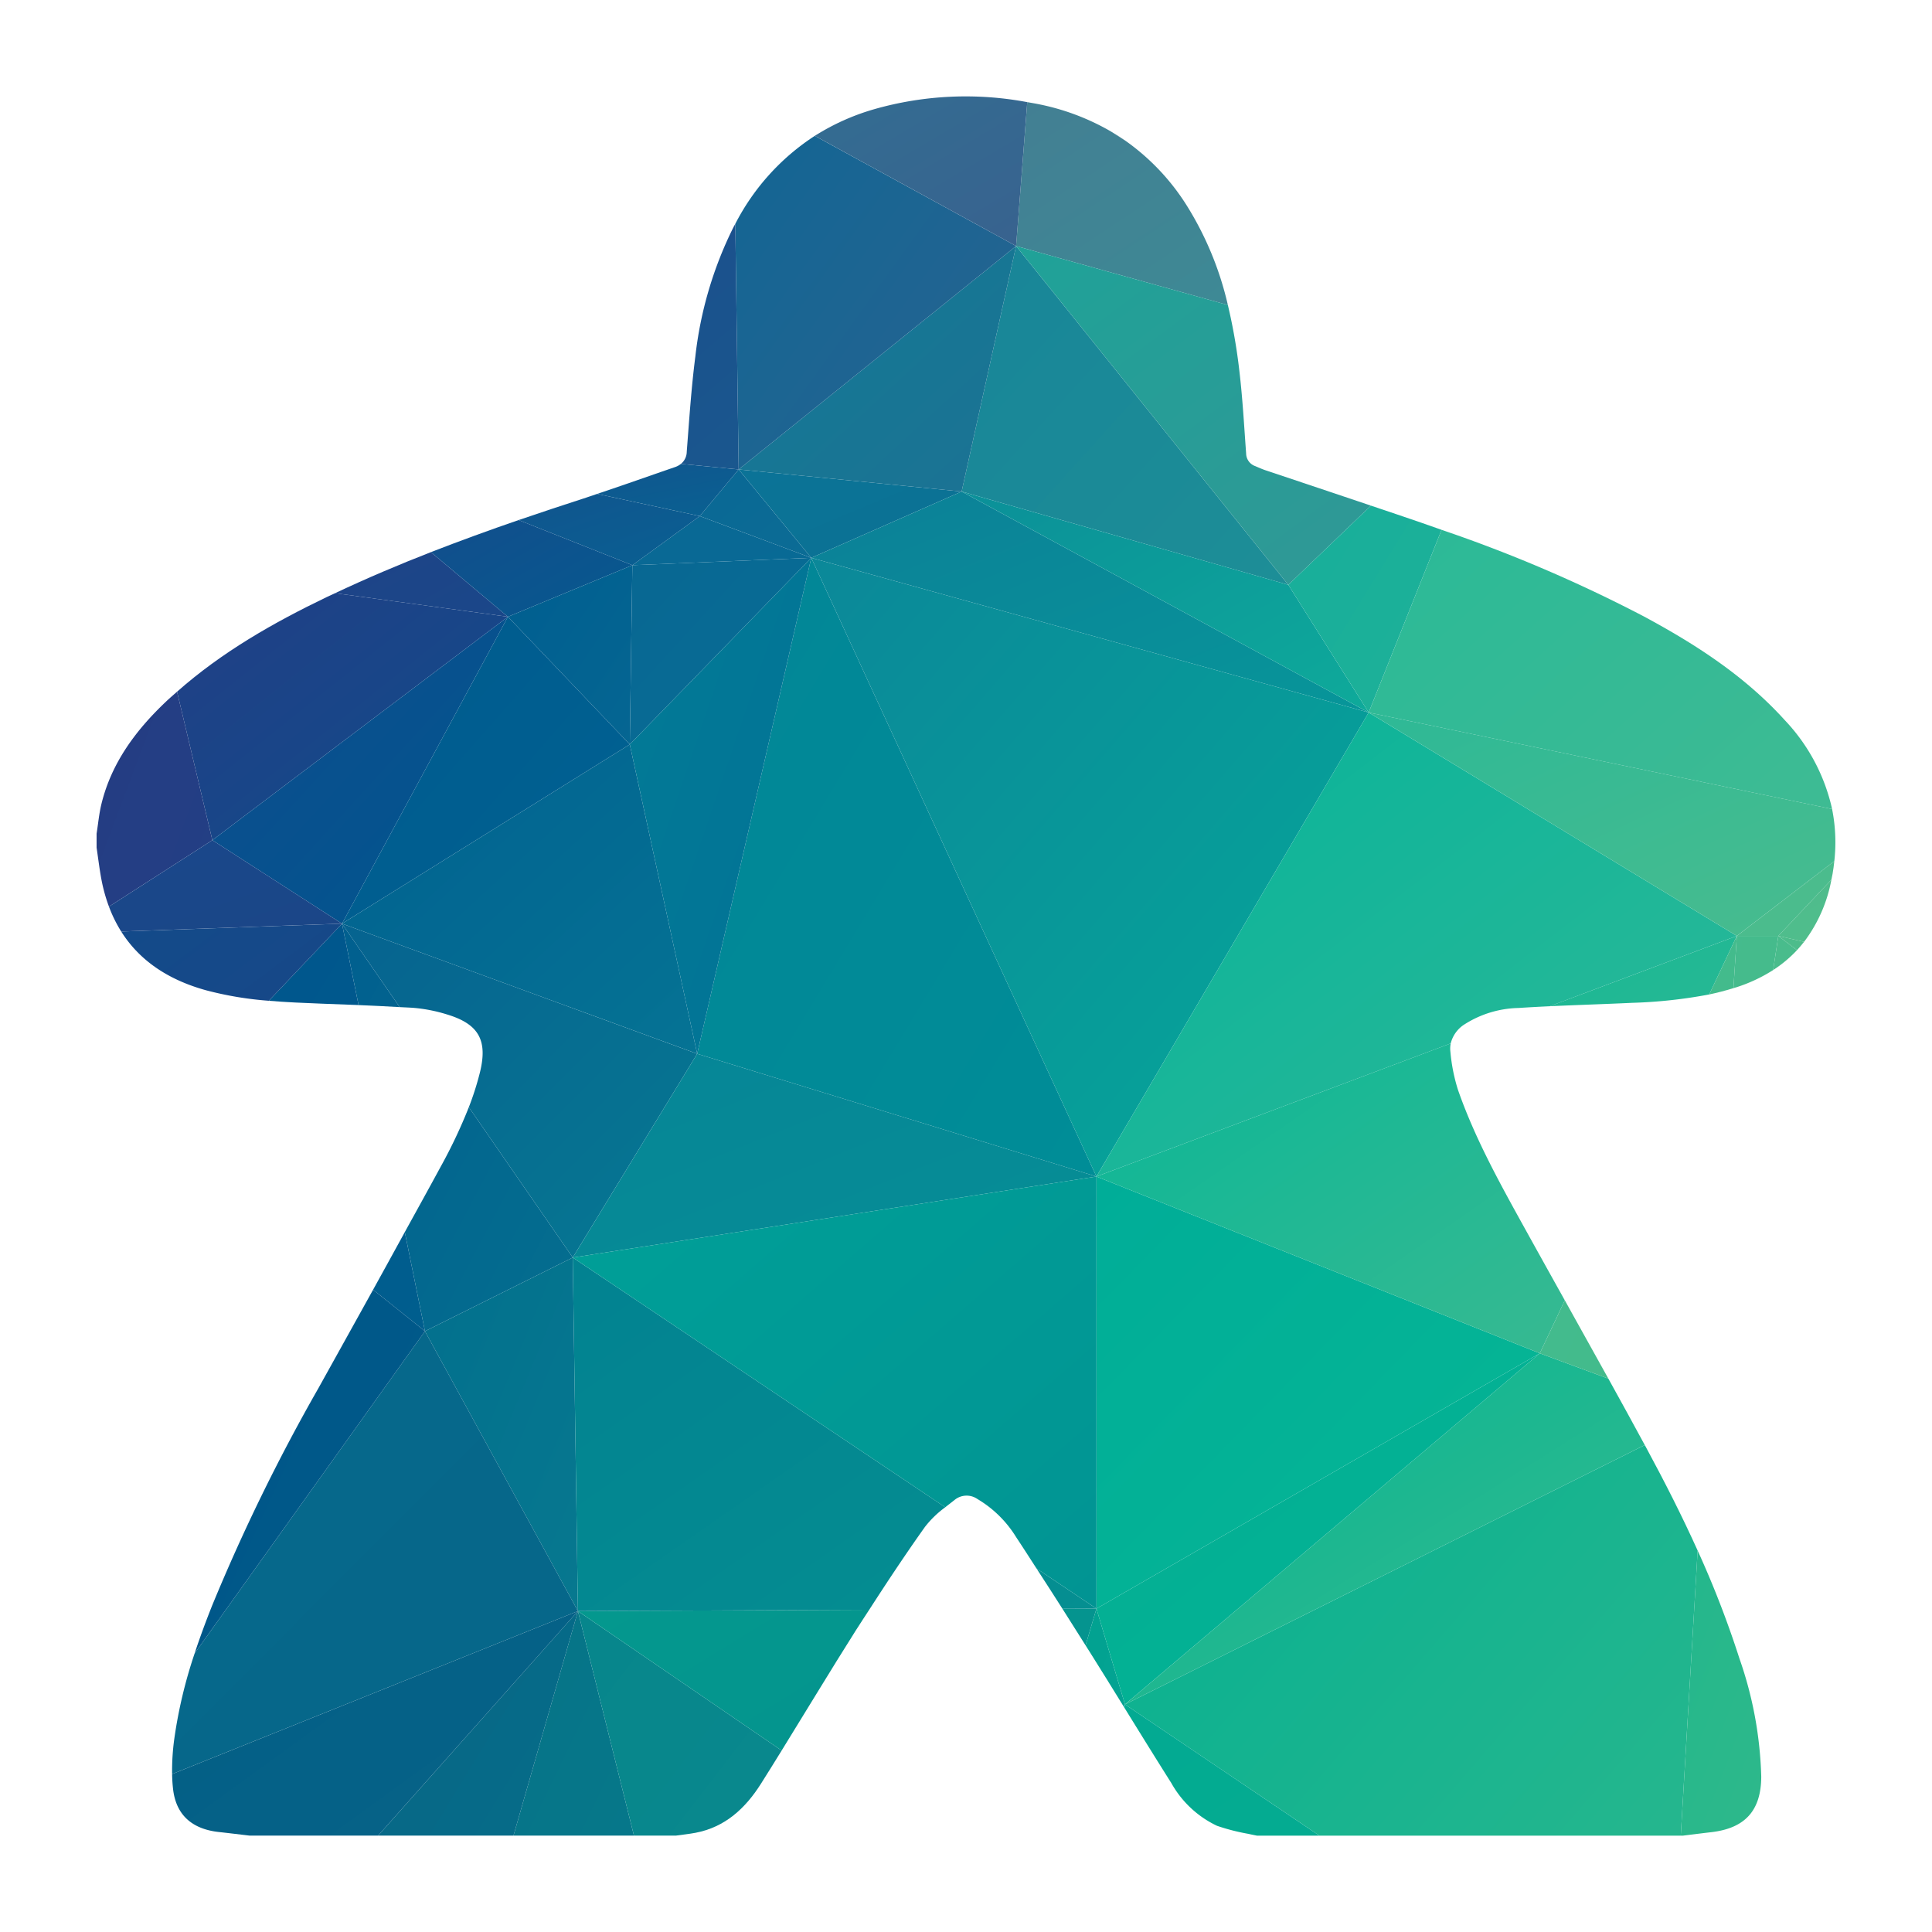
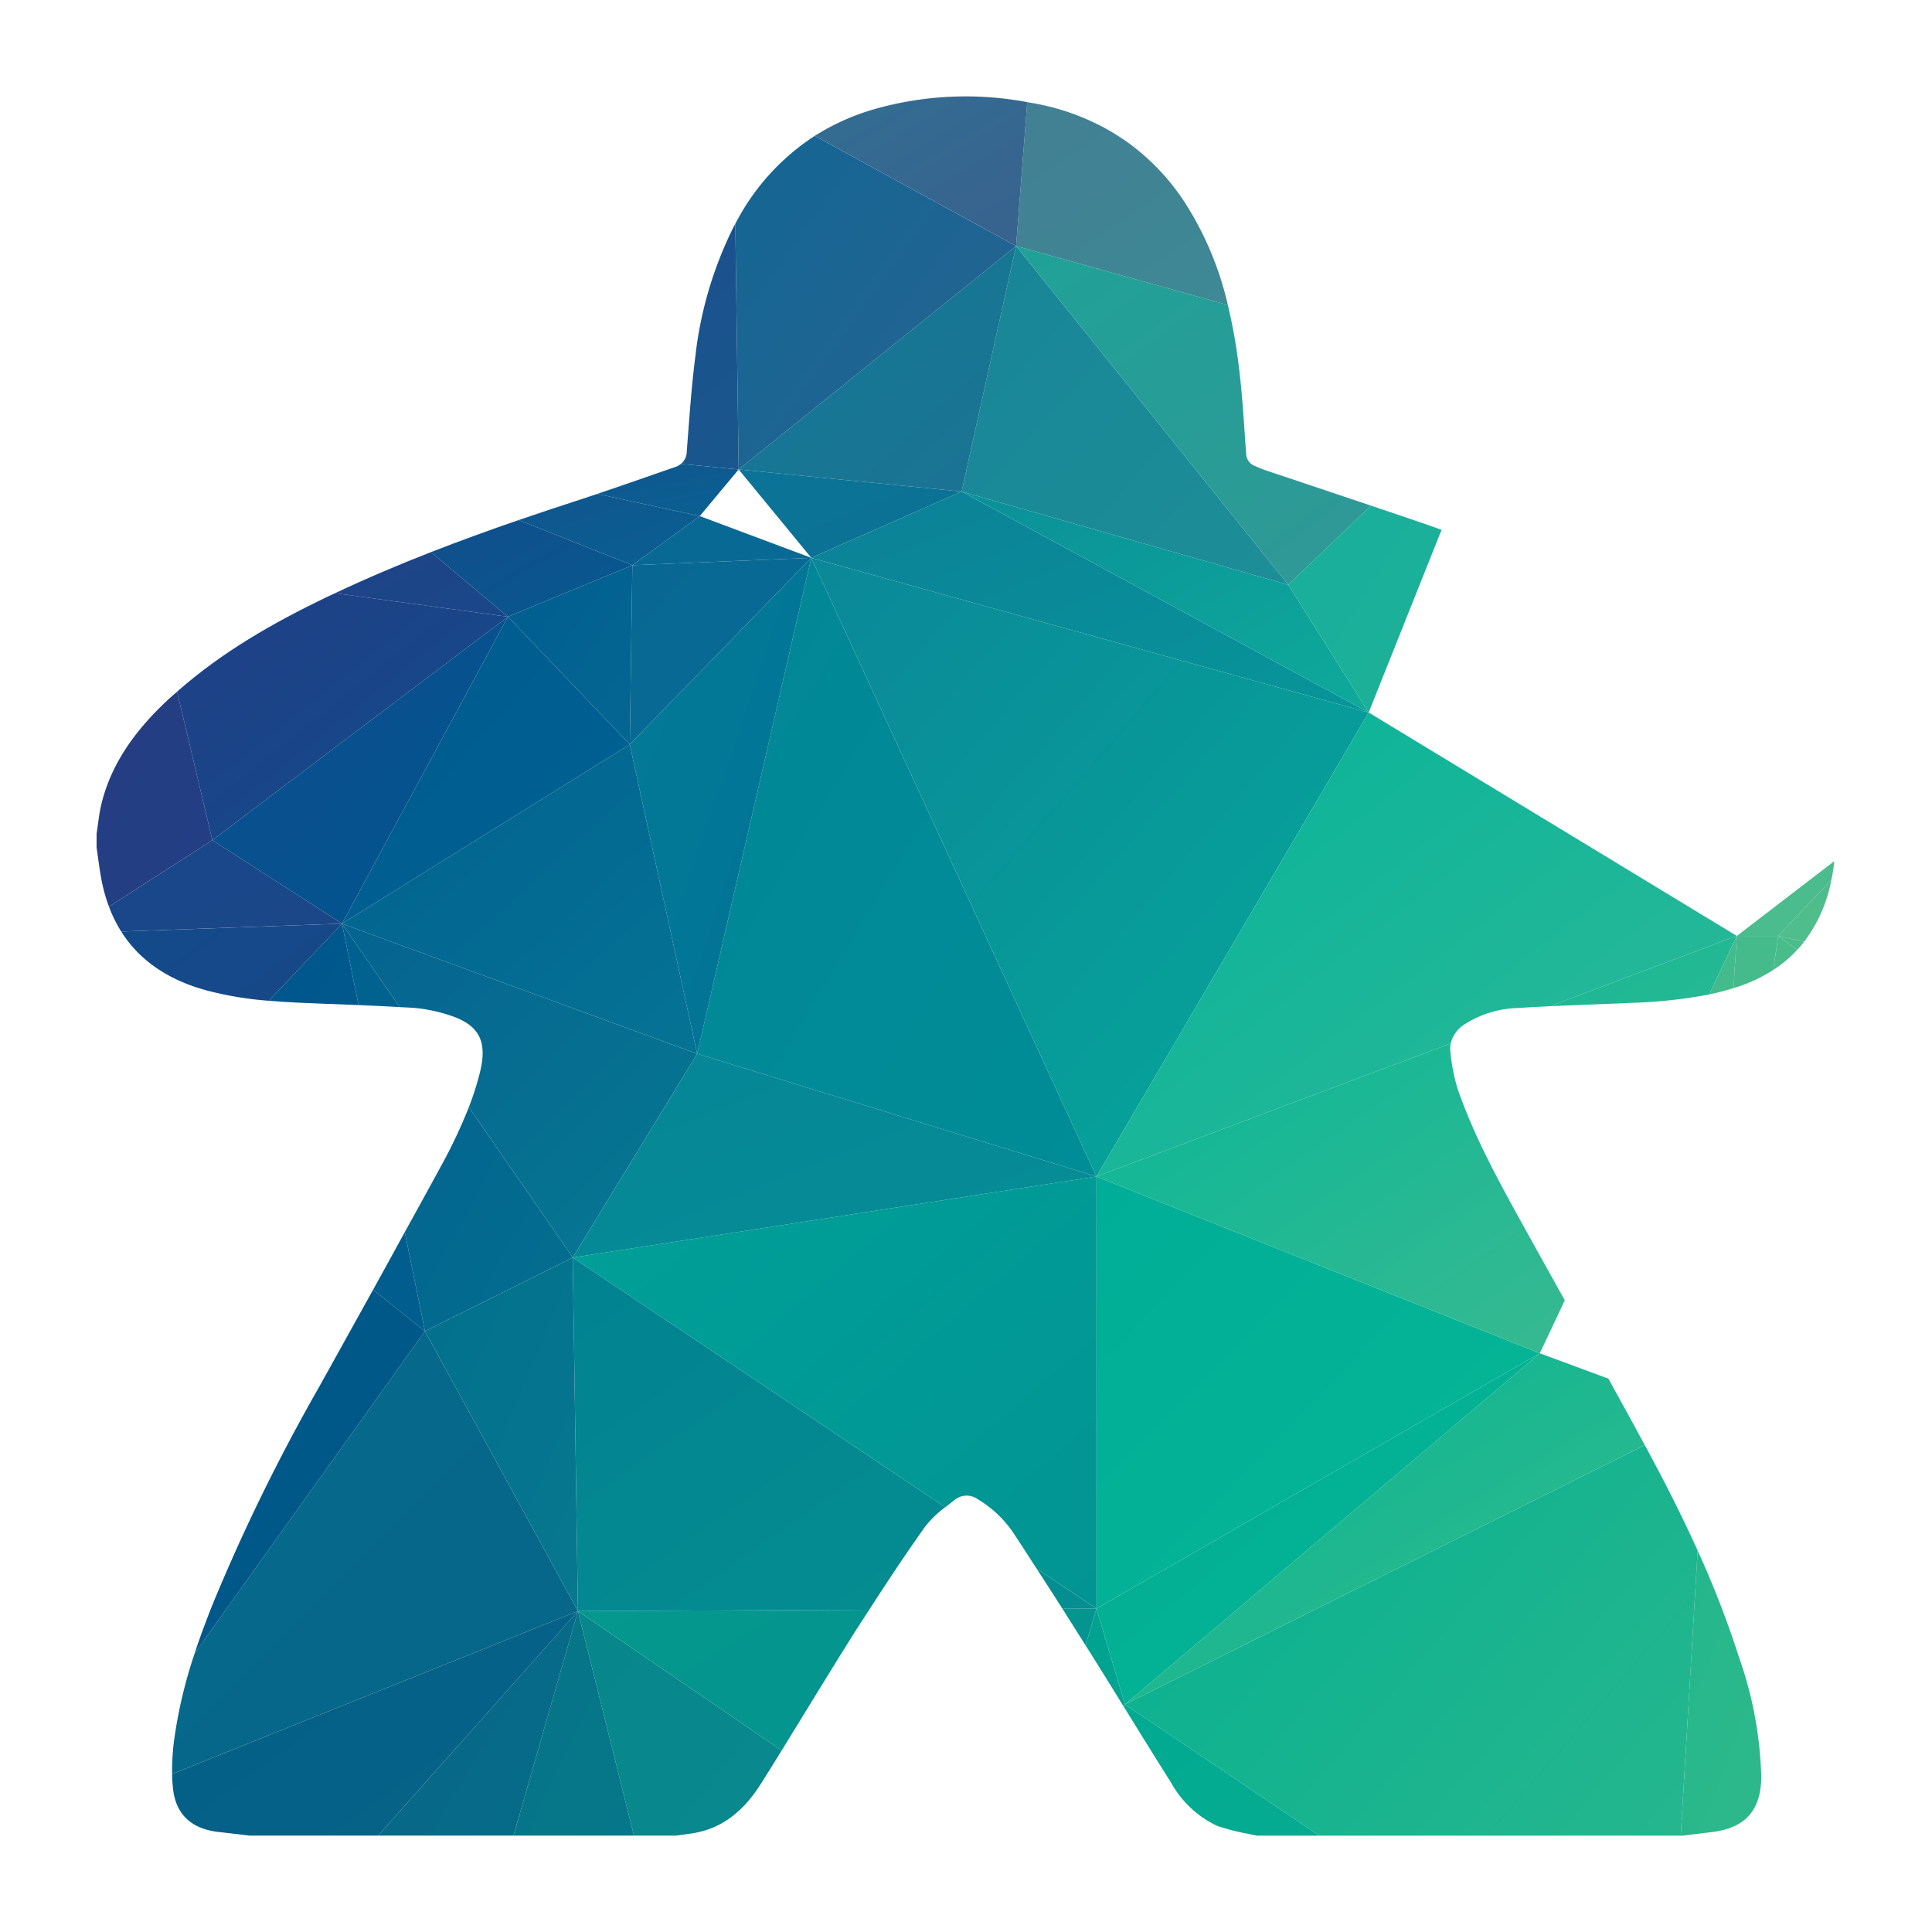
<svg xmlns="http://www.w3.org/2000/svg" xmlns:xlink="http://www.w3.org/1999/xlink" viewBox="0 0 250 250">
  <defs>
    <style>.a{fill:url(#a);}.b{fill:url(#b);}.c{fill:url(#c);}.d{fill:url(#d);}.e{fill:url(#e);}.f{fill:url(#f);}.g{fill:url(#g);}.h{fill:url(#h);}.i{fill:url(#i);}.j{fill:url(#j);}.k{fill:url(#k);}.l{fill:url(#l);}.m{fill:url(#m);}.n{fill:url(#n);}.o{fill:url(#o);}.p{fill:url(#p);}.q{fill:url(#q);}.r{fill:url(#r);}.s{fill:url(#s);}.t{fill:url(#t);}.u{fill:url(#u);}.v{fill:url(#v);}.w{fill:url(#w);}.x{fill:url(#x);}.y{fill:url(#y);}.z{fill:url(#z);}.aa{fill:url(#aa);}.ab{fill:url(#ab);}.ac{fill:url(#ac);}.ad{fill:url(#ad);}.ae{fill:url(#ae);}.af{fill:url(#af);}.ag{fill:url(#ag);}.ah{fill:url(#ah);}.ai{fill:url(#ai);}.aj{fill:url(#aj);}.ak{fill:url(#ak);}.al{fill:url(#al);}.am{fill:url(#am);}.an{fill:url(#an);}.ao{fill:url(#ao);}.ap{fill:url(#ap);}.aq{fill:url(#aq);}.ar{fill:url(#ar);}.as{fill:url(#as);}.at{fill:url(#at);}.au{fill:url(#au);}.av{fill:url(#av);}.aw{fill:url(#aw);}.ax{fill:url(#ax);}.ay{fill:url(#ay);}.az{fill:url(#az);}.ba{fill:url(#ba);}.bb{fill:url(#bb);}.bc{fill:url(#bc);}.bd{fill:url(#bd);}.be{fill:url(#be);}.bf{fill:url(#bf);}.bg{fill:url(#bg);}.bh{fill:url(#bh);}.bi{fill:url(#bi);}.bj{fill:url(#bj);}.bk{fill:url(#bk);}.bl{fill:url(#bl);}.bm{fill:url(#bm);}.bn{fill:url(#bn);}.bo{fill:url(#bo);}.bp{fill:url(#bp);}</style>
    <linearGradient id="a" x1="-516.699" y1="783.668" x2="-516.374" y2="783.343" gradientTransform="matrix(154, 0, 0, -252, 79656, 197567)" gradientUnits="userSpaceOnUse">
      <stop offset="0" stop-color="#028697" />
      <stop offset="1" stop-color="#008d97" />
    </linearGradient>
    <linearGradient id="b" x1="-517.765" y1="785.466" x2="-517.439" y2="785.14" gradientTransform="matrix(222, 0, 0, -123, 115076, 96623)" gradientUnits="userSpaceOnUse">
      <stop offset="0" stop-color="#4f8592" />
      <stop offset="1" stop-color="#5da694" />
    </linearGradient>
    <linearGradient id="c" x1="-514.086" y1="785.806" x2="-513.757" y2="785.477" gradientTransform="matrix(103, 0, 0, -166, 52979, 130550)" gradientUnits="userSpaceOnUse">
      <stop offset="0" stop-color="#00538d" />
      <stop offset="1" stop-color="#005e8e" />
    </linearGradient>
    <linearGradient id="d" x1="-514.15" y1="785.742" x2="-513.821" y2="785.413" xlink:href="#c" />
    <linearGradient id="e" x1="-518.424" y1="789.661" x2="-518.099" y2="789.335" gradientTransform="matrix(145, 0, 0, -91, 75402, 71980)" gradientUnits="userSpaceOnUse">
      <stop offset="0" stop-color="#4dbc8b" />
      <stop offset="1" stop-color="#57be87" />
    </linearGradient>
    <linearGradient id="f" x1="-514.908" y1="785.463" x2="-514.584" y2="785.139" gradientTransform="matrix(105, 0, 0, -220, 54126, 173004)" gradientUnits="userSpaceOnUse">
      <stop offset="0" stop-color="#077287" />
      <stop offset="1" stop-color="#057c8c" />
    </linearGradient>
    <linearGradient id="g" x1="-516.649" y1="785.431" x2="-516.32" y2="785.102" gradientTransform="matrix(166, 0, 0, -220, 85838, 173004)" gradientUnits="userSpaceOnUse">
      <stop offset="0" stop-color="#07868c" />
      <stop offset="1" stop-color="#0c8b8e" />
    </linearGradient>
    <linearGradient id="h" x1="-517.004" y1="789.098" x2="-516.678" y2="788.773" gradientTransform="matrix(200, 0, 0, -121, 103484, 95684)" gradientUnits="userSpaceOnUse">
      <stop offset="0" stop-color="#04988e" />
      <stop offset="1" stop-color="#05918f" />
    </linearGradient>
    <linearGradient id="i" x1="-516.89" y1="789.213" x2="-516.564" y2="788.887" xlink:href="#h" />
    <linearGradient id="j" x1="-514.952" y1="786.083" x2="-514.623" y2="785.753" gradientTransform="matrix(118, 0, 0, -195, 60808, 153479)" gradientUnits="userSpaceOnUse">
      <stop offset="0" stop-color="#086385" />
      <stop offset="1" stop-color="#05708a" />
    </linearGradient>
    <linearGradient id="k" x1="-517.52" y1="785.829" x2="-517.19" y2="785.498" gradientTransform="matrix(171, 0, 0, -176, 88633, 138463)" gradientUnits="userSpaceOnUse">
      <stop offset="0" stop-color="#00ad98" />
      <stop offset="1" stop-color="#07b794" />
    </linearGradient>
    <linearGradient id="l" x1="-516.722" y1="785.276" x2="-516.396" y2="784.95" gradientTransform="matrix(126, 0, 0, -138, 65226, 108406)" gradientUnits="userSpaceOnUse">
      <stop offset="0" stop-color="#188598" />
      <stop offset="1" stop-color="#1d8e97" />
    </linearGradient>
    <linearGradient id="m" x1="-517.552" y1="785.428" x2="-517.225" y2="785.102" gradientTransform="matrix(187, 0, 0, -123, 96906, 96623)" gradientUnits="userSpaceOnUse">
      <stop offset="0" stop-color="#437e93" />
      <stop offset="1" stop-color="#3a9196" />
    </linearGradient>
    <linearGradient id="n" x1="-517.52" y1="785.311" x2="-517.196" y2="784.986" gradientTransform="matrix(187, 0, 0, -138, 96906, 108406)" gradientUnits="userSpaceOnUse">
      <stop offset="0" stop-color="#1fa298" />
      <stop offset="1" stop-color="#339695" />
    </linearGradient>
    <linearGradient id="o" x1="-513.585" y1="814.511" x2="-513.259" y2="814.186" gradientTransform="matrix(69, 0, 0, -20, 35516, 16358)" gradientUnits="userSpaceOnUse">
      <stop offset="0" stop-color="#0a6895" />
      <stop offset="1" stop-color="#086a95" />
    </linearGradient>
    <linearGradient id="p" x1="-516.093" y1="792.356" x2="-515.767" y2="792.03" gradientTransform="matrix(162, 0, 0, -57, 83647, 45218)" gradientUnits="userSpaceOnUse">
      <stop offset="0" stop-color="#19478a" />
      <stop offset="1" stop-color="#096092" />
    </linearGradient>
    <linearGradient id="q" x1="-510.649" y1="799.27" x2="-510.324" y2="798.946" gradientTransform="matrix(43, 0, 0, -36, 22048, 28835)" gradientUnits="userSpaceOnUse">
      <stop offset="0" stop-color="#0a6895" />
      <stop offset="1" stop-color="#0b6c95" />
    </linearGradient>
    <linearGradient id="r" x1="-514.923" y1="799.297" x2="-514.601" y2="798.975" gradientTransform="matrix(86, 0, 0, -36, 44380, 28835)" gradientUnits="userSpaceOnUse">
      <stop offset="0" stop-color="#0b7397" />
      <stop offset="1" stop-color="#0b7294" />
    </linearGradient>
    <linearGradient id="s" x1="-515.729" y1="786.981" x2="-515.395" y2="786.647" gradientTransform="matrix(107, 0, 0, -100, 55279, 78728)" gradientUnits="userSpaceOnUse">
      <stop offset="0" stop-color="#127a95" />
      <stop offset="1" stop-color="#1c7294" />
    </linearGradient>
    <linearGradient id="t" x1="-516.318" y1="798.501" x2="-515.992" y2="798.175" gradientTransform="matrix(177, 0, 0, -37, 91432, 29598)" gradientUnits="userSpaceOnUse">
      <stop offset="0" stop-color="#19478a" />
      <stop offset="1" stop-color="#096192" />
    </linearGradient>
    <linearGradient id="u" x1="-512.654" y1="789.162" x2="-512.329" y2="788.836" gradientTransform="matrix(45, 0, 0, -121, 23205, 95684)" gradientUnits="userSpaceOnUse">
      <stop offset="0" stop-color="#00a091" />
      <stop offset="1" stop-color="#05a592" />
    </linearGradient>
    <linearGradient id="v" x1="-517.483" y1="787.332" x2="-517.162" y2="787.011" gradientTransform="matrix(171, 0, 0, -143, 88633, 112762)" gradientUnits="userSpaceOnUse">
      <stop offset="0" stop-color="#06ac95" />
      <stop offset="1" stop-color="#00b693" />
    </linearGradient>
    <linearGradient id="w" x1="-517.46" y1="788.38" x2="-517.135" y2="788.054" gradientTransform="matrix(215, 0, 0, -90, 111359, 71018)" gradientUnits="userSpaceOnUse">
      <stop offset="0" stop-color="#0c8098" />
      <stop offset="1" stop-color="#079699" />
    </linearGradient>
    <linearGradient id="x" x1="-517.433" y1="783.737" x2="-517.109" y2="783.413" gradientTransform="matrix(215, 0, 0, -252, 111359, 197567)" gradientUnits="userSpaceOnUse">
      <stop offset="0" stop-color="#0b8899" />
      <stop offset="1" stop-color="#05a899" />
    </linearGradient>
    <linearGradient id="y" x1="-517.104" y1="788.416" x2="-516.777" y2="788.089" gradientTransform="matrix(157, 0, 0, -90, 81315, 71018)" gradientUnits="userSpaceOnUse">
      <stop offset="0" stop-color="#0b9099" />
      <stop offset="1" stop-color="#0eaa9a" />
    </linearGradient>
    <linearGradient id="z" x1="-516.482" y1="785.673" x2="-516.155" y2="785.346" gradientTransform="matrix(82, 0, 0, -135, 42516, 106118)" gradientUnits="userSpaceOnUse">
      <stop offset="0" stop-color="#16ad9a" />
      <stop offset="1" stop-color="#1fb299" />
    </linearGradient>
    <linearGradient id="aa" x1="-517.988" y1="784.805" x2="-517.661" y2="784.477" gradientTransform="matrix(247, 0, 0, -189, 128077, 148427)" gradientUnits="userSpaceOnUse">
      <stop offset="0" stop-color="#08b39a" />
      <stop offset="1" stop-color="#2eb997" />
    </linearGradient>
    <linearGradient id="ab" x1="-517.979" y1="785.618" x2="-517.65" y2="785.289" gradientTransform="matrix(247, 0, 0, -170, 128077, 133679)" gradientUnits="userSpaceOnUse">
      <stop offset="0" stop-color="#03b698" />
      <stop offset="1" stop-color="#3fba90" />
    </linearGradient>
    <linearGradient id="ac" x1="-517.829" y1="785.768" x2="-517.501" y2="785.439" xlink:href="#ab" />
    <linearGradient id="ad" x1="-515.39" y1="787.181" x2="-515.057" y2="786.849" gradientTransform="matrix(139, 0, 0, -111, 71659, 87450)" gradientUnits="userSpaceOnUse">
      <stop offset="0" stop-color="#233e85" />
      <stop offset="1" stop-color="#104c8b" />
    </linearGradient>
    <linearGradient id="ae" x1="-515.406" y1="789.267" x2="-515.081" y2="788.942" gradientTransform="matrix(139, 0, 0, -78, 71659, 61619)" gradientUnits="userSpaceOnUse">
      <stop offset="0" stop-color="#243e85" />
      <stop offset="1" stop-color="#1a4789" />
    </linearGradient>
    <linearGradient id="af" x1="-514.728" y1="786.624" x2="-514.399" y2="786.295" gradientTransform="matrix(114, 0, 0, -125, 58709, 98404)" gradientUnits="userSpaceOnUse">
      <stop offset="0" stop-color="#0f4c8d" />
      <stop offset="1" stop-color="#00568f" />
    </linearGradient>
    <linearGradient id="ag" x1="-515.564" y1="789.282" x2="-515.236" y2="788.954" gradientTransform="matrix(136, 0, 0, -78, 70153, 61619)" gradientUnits="userSpaceOnUse">
      <stop offset="0" stop-color="#1c458a" />
      <stop offset="1" stop-color="#06598f" />
    </linearGradient>
    <linearGradient id="ah" x1="-513.96" y1="785.695" x2="-513.633" y2="785.368" gradientTransform="matrix(89, 0, 0, -166, 45784, 130550)" gradientUnits="userSpaceOnUse">
      <stop offset="0" stop-color="#015f8f" />
      <stop offset="1" stop-color="#046e8f" />
    </linearGradient>
    <linearGradient id="ai" x1="-513.935" y1="785.721" x2="-513.607" y2="785.393" xlink:href="#ah" />
    <linearGradient id="aj" x1="-515.678" y1="786.796" x2="-515.353" y2="786.472" gradientTransform="matrix(137, 0, 0, -136, 70696, 107120)" gradientUnits="userSpaceOnUse">
      <stop offset="0" stop-color="#066390" />
      <stop offset="1" stop-color="#067892" />
    </linearGradient>
    <linearGradient id="ak" x1="-511.649" y1="787.158" x2="-511.321" y2="786.83" gradientTransform="matrix(59, 0, 0, -144, 30246, 113504)" gradientUnits="userSpaceOnUse">
      <stop offset="0" stop-color="#02708e" />
      <stop offset="1" stop-color="#07788f" />
    </linearGradient>
    <linearGradient id="al" x1="-517.054" y1="787.097" x2="-516.728" y2="786.77" gradientTransform="matrix(202, 0, 0, -144, 104520, 113504)" gradientUnits="userSpaceOnUse">
      <stop offset="0" stop-color="#028291" />
      <stop offset="1" stop-color="#058f91" />
    </linearGradient>
    <linearGradient id="am" x1="-517.134" y1="787.017" x2="-516.807" y2="786.691" xlink:href="#al" />
    <linearGradient id="an" x1="-517.101" y1="790.843" x2="-516.774" y2="790.515" gradientTransform="matrix(202, 0, 0, -83, 104520, 65780)" gradientUnits="userSpaceOnUse">
      <stop offset="0" stop-color="#068597" />
      <stop offset="1" stop-color="#068e95" />
    </linearGradient>
    <linearGradient id="ao" x1="-516.991" y1="785.926" x2="-516.663" y2="785.599" gradientTransform="matrix(202, 0, 0, -176, 104520, 138463)" gradientUnits="userSpaceOnUse">
      <stop offset="0" stop-color="#00a098" />
      <stop offset="1" stop-color="#019493" />
    </linearGradient>
    <linearGradient id="ap" x1="-515.807" y1="784.566" x2="-515.477" y2="784.235" gradientTransform="matrix(109, 0, 0, -154, 56315, 120839)" gradientUnits="userSpaceOnUse">
      <stop offset="0" stop-color="#126594" />
      <stop offset="1" stop-color="#286490" />
    </linearGradient>
    <linearGradient id="aq" x1="-515.854" y1="789.154" x2="-515.527" y2="788.827" gradientTransform="matrix(114, 0, 0, -68, 58910, 53668)" gradientUnits="userSpaceOnUse">
      <stop offset="0" stop-color="#327092" />
      <stop offset="1" stop-color="#38628f" />
    </linearGradient>
    <linearGradient id="ar" x1="-516.317" y1="784.65" x2="-515.983" y2="784.316" gradientTransform="matrix(177, 0, 0, -154, 91432, 120839)" gradientUnits="userSpaceOnUse">
      <stop offset="0" stop-color="#1c458a" />
      <stop offset="1" stop-color="#1a578e" />
    </linearGradient>
    <linearGradient id="as" x1="-514.961" y1="786.562" x2="-514.634" y2="786.236" gradientTransform="matrix(111, 0, 0, -125, 57202, 98404)" gradientUnits="userSpaceOnUse">
      <stop offset="0" stop-color="#005a8e" />
      <stop offset="1" stop-color="#006292" />
    </linearGradient>
    <linearGradient id="at" x1="-515.688" y1="786.856" x2="-515.358" y2="786.526" gradientTransform="matrix(137, 0, 0, -126, 70696, 99237)" gradientUnits="userSpaceOnUse">
      <stop offset="0" stop-color="#016090" />
      <stop offset="1" stop-color="#057394" />
    </linearGradient>
    <linearGradient id="au" x1="-510.425" y1="790.444" x2="-510.097" y2="790.116" gradientTransform="matrix(48, 0, 0, -73, 24569, 57771)" gradientUnits="userSpaceOnUse">
      <stop offset="0" stop-color="#005e90" />
      <stop offset="1" stop-color="#056692" />
    </linearGradient>
    <linearGradient id="av" x1="-513.603" y1="789.989" x2="-513.267" y2="789.653" gradientTransform="matrix(70, 0, 0, -76, 36034, 60111)" gradientUnits="userSpaceOnUse">
      <stop offset="0" stop-color="#086793" />
      <stop offset="1" stop-color="#076e95" />
    </linearGradient>
    <linearGradient id="aw" x1="-513.573" y1="784.417" x2="-513.249" y2="784.093" gradientTransform="matrix(70, 0, 0, -202, 36034, 158517)" gradientUnits="userSpaceOnUse">
      <stop offset="0" stop-color="#027b96" />
      <stop offset="1" stop-color="#027296" />
    </linearGradient>
    <linearGradient id="ax" x1="-517.894" y1="787.303" x2="-517.566" y2="786.974" gradientTransform="matrix(224, 0, 0, -143, 116151, 112762)" gradientUnits="userSpaceOnUse">
      <stop offset="0" stop-color="#03b593" />
      <stop offset="1" stop-color="#3eba8d" />
    </linearGradient>
    <linearGradient id="ay" x1="-517.848" y1="784.488" x2="-517.519" y2="784.159" gradientTransform="matrix(224, 0, 0, -267, 116151, 209631)" gradientUnits="userSpaceOnUse">
      <stop offset="0" stop-color="#06b091" />
      <stop offset="1" stop-color="#2db88d" />
    </linearGradient>
    <linearGradient id="az" x1="-516.962" y1="785.193" x2="-516.629" y2="784.86" gradientTransform="matrix(76, 0, 0, -195, 39499, 153204)" gradientUnits="userSpaceOnUse">
      <stop offset="0" stop-color="#42bb8d" />
      <stop offset="1" stop-color="#44bb8c" />
    </linearGradient>
    <linearGradient id="ba" x1="-517.222" y1="784.934" x2="-516.889" y2="784.601" xlink:href="#az" />
    <linearGradient id="bb" x1="-517.957" y1="784.396" x2="-517.63" y2="784.069" gradientTransform="matrix(102, 0, 0, -267, 53042, 209631)" gradientUnits="userSpaceOnUse">
      <stop offset="0" stop-color="#20b78c" />
      <stop offset="1" stop-color="#3db98a" />
    </linearGradient>
    <linearGradient id="bc" x1="-515.26" y1="785.148" x2="-514.924" y2="784.812" gradientTransform="matrix(28, 0, 0, -195, 14651, 153204)" gradientUnits="userSpaceOnUse">
      <stop offset="0" stop-color="#45bb8d" />
      <stop offset="1" stop-color="#46bb8b" />
    </linearGradient>
    <linearGradient id="bd" x1="-518.25" y1="785.068" x2="-517.921" y2="784.739" gradientTransform="matrix(141, 0, 0, -195, 73298, 153204)" gradientUnits="userSpaceOnUse">
      <stop offset="0" stop-color="#49bc8c" />
      <stop offset="1" stop-color="#4abb88" />
    </linearGradient>
    <linearGradient id="be" x1="-512.611" y1="793.389" x2="-512.274" y2="793.051" gradientTransform="matrix(45, 0, 0, -82, 23205, 65264)" gradientUnits="userSpaceOnUse">
      <stop offset="0" stop-color="#009f8f" />
      <stop offset="1" stop-color="#00a390" />
    </linearGradient>
    <linearGradient id="bf" x1="-517.839" y1="787.719" x2="-517.512" y2="787.392" gradientTransform="matrix(224, 0, 0, -149, 116136, 117591)" gradientUnits="userSpaceOnUse">
      <stop offset="0" stop-color="#03aa92" />
      <stop offset="1" stop-color="#05ad8f" />
    </linearGradient>
    <linearGradient id="bg" x1="-518.112" y1="784.485" x2="-517.786" y2="784.16" gradientTransform="matrix(200, 0, 0, -179, 103789, 140482)" gradientUnits="userSpaceOnUse">
      <stop offset="0" stop-color="#27b998" />
      <stop offset="1" stop-color="#40bb93" />
    </linearGradient>
    <linearGradient id="bh" x1="-518.039" y1="788.997" x2="-517.714" y2="788.672" gradientTransform="matrix(200, 0, 0, -91, 103789, 71889)" gradientUnits="userSpaceOnUse">
      <stop offset="0" stop-color="#2eb996" />
      <stop offset="1" stop-color="#4abc8e" />
    </linearGradient>
    <linearGradient id="bi" x1="-517.446" y1="797.037" x2="-517.11" y2="796.702" gradientTransform="matrix(58, 0, 0, -47, 30233, 37569)" gradientUnits="userSpaceOnUse">
      <stop offset="0" stop-color="#49bc8e" />
      <stop offset="1" stop-color="#4cbc8d" />
    </linearGradient>
    <linearGradient id="bj" x1="-518.482" y1="790.159" x2="-518.157" y2="789.834" gradientTransform="matrix(145, 0, 0, -82, 75402, 64904)" gradientUnits="userSpaceOnUse">
      <stop offset="0" stop-color="#4cbc8d" />
      <stop offset="1" stop-color="#58be89" />
    </linearGradient>
    <linearGradient id="bk" x1="-516.286" y1="785.599" x2="-515.962" y2="785.276" gradientTransform="matrix(191, 0, 0, -195, 98622, 153365)" gradientUnits="userSpaceOnUse">
      <stop offset="0" stop-color="#06698b" />
      <stop offset="1" stop-color="#06668a" />
    </linearGradient>
    <linearGradient id="bl" x1="-515.052" y1="783.998" x2="-514.722" y2="783.667" gradientTransform="matrix(132, 0, 0, -282, 68001, 221225)" gradientUnits="userSpaceOnUse">
      <stop offset="0" stop-color="#00528a" />
      <stop offset="1" stop-color="#005c89" />
    </linearGradient>
    <linearGradient id="bm" x1="-516.239" y1="788.024" x2="-515.912" y2="787.698" gradientTransform="matrix(191, 0, 0, -140, 98622, 110524)" gradientUnits="userSpaceOnUse">
      <stop offset="0" stop-color="#025e85" />
      <stop offset="1" stop-color="#086489" />
    </linearGradient>
    <linearGradient id="bn" x1="-509.694" y1="785.585" x2="-509.37" y2="785.261" gradientTransform="matrix(56, 0, 0, -149, 28551, 117128)" gradientUnits="userSpaceOnUse">
      <stop offset="0" stop-color="#253c83" />
      <stop offset="1" stop-color="#233f84" />
    </linearGradient>
    <linearGradient id="bo" x1="-513.986" y1="791.023" x2="-513.663" y2="790.701" gradientTransform="matrix(106, 0, 0, -79, 54501, 62603)" gradientUnits="userSpaceOnUse">
      <stop offset="0" stop-color="#124b8a" />
      <stop offset="1" stop-color="#1a4687" />
    </linearGradient>
    <linearGradient id="bp" x1="-514.092" y1="801.014" x2="-513.768" y2="800.69" gradientTransform="matrix(106, 0, 0, -38, 54501, 30548)" gradientUnits="userSpaceOnUse">
      <stop offset="0" stop-color="#19488b" />
      <stop offset="1" stop-color="#1b4687" />
    </linearGradient>
  </defs>
  <polygon class="a" points="104.978 72.183 90.216 136.358 141.881 152.242 104.978 72.183" />
  <path class="b" d="M143.745,17.007l1.908,1.221Q144.726,17.578,143.745,17.007Z" />
  <path class="c" d="M34.784,129.499c2.264.193,4.539.285,6.816.373q2.4.092,4.8.183l-2.145-10.536Z" />
  <path class="d" d="M52.38,159.434c-1.367,2.485-2.725,4.975-4.101,7.456l6.711,5.368Z" />
  <path class="e" d="M232.529,122.95c.323-.346.629-.707.92-1.08l-3.335-.762Z" />
  <path class="f" d="M66.445,237.529H82.036l-7.252-29.054Z" />
  <path class="g" d="M82.036,237.529H87.457c.842-.12,1.692-.207,2.528-.363,3.855-.727,6.484-3.193,8.473-6.339q1.356-2.145,2.686-4.307L74.784,208.475Z" />
  <path class="h" d="M101.144,226.52c3.188-5.154,6.313-10.348,9.551-15.471.584-.924,1.192-1.834,1.784-2.753l-37.696.178Z" />
  <path class="i" d="M137.482,208.178q1.499,2.362,2.989,4.729l1.409-4.75Z" />
  <path class="j" d="M48.925,237.529H66.445l8.339-29.054Z" />
  <polygon class="k" points="199.249 175.117 141.881 152.242 141.881 208.157 199.249 175.117" />
  <polygon class="l" points="166.707 75.677 131.481 31.835 124.436 63.605 166.707 75.677" />
  <path class="m" d="M158.884,39.468a41.946,41.946,0,0,0-5.373-12.961,29.347,29.347,0,0,0-7.858-8.279L143.745,17.007a30.55,30.55,0,0,0-9.168-3.488c-.55-.116-1.1-.205-1.65-.303l-1.446,18.619Z" />
  <path class="n" d="M166.707,75.677l10.692-10.248q-6.811-2.293-13.629-4.571c-.46-.155-.904-.355-1.351-.546a1.751,1.751,0,0,1-1.169-1.619c-.263-3.588-.457-7.185-.884-10.755a72.223,72.223,0,0,0-1.482-8.471l-27.403-7.632Z" />
  <polygon class="o" points="90.552 66.782 81.829 73.136 104.978 72.183 90.552 66.782" />
  <path class="p" d="M90.552,66.782,77.272,63.91c-.46.153-.917.318-1.379.467q-4.404,1.423-8.781,2.918l14.717,5.841Z" />
-   <polygon class="q" points="95.584 60.746 90.552 66.782 104.978 72.183 95.584 60.746" />
  <polygon class="r" points="124.436 63.605 95.584 60.746 104.978 72.183 124.436 63.605" />
  <polygon class="s" points="131.481 31.835 95.584 60.746 124.436 63.605 131.481 31.835" />
  <path class="t" d="M95.584,60.746l-7.473-.72a2.492,2.492,0,0,1-.748.41c-3.366,1.154-6.716,2.352-10.091,3.474L90.552,66.782Z" />
  <path class="u" d="M141.881,208.157l-1.409,4.75c.198.314.398.628.596.942,1.459,2.32,2.898,4.652,4.339,6.984l.165-.285Z" />
  <polygon class="v" points="145.572 220.547 199.249 175.117 141.881 208.157 145.572 220.547" />
  <polygon class="w" points="104.978 72.183 177.107 92.198 124.436 63.605 104.978 72.183" />
  <polygon class="x" points="141.881 152.242 177.107 92.198 104.978 72.183 141.881 152.242" />
  <polygon class="y" points="177.107 92.198 166.707 75.677 124.436 63.605 177.107 92.198" />
  <path class="z" d="M177.107,92.198l9.43-23.639c-.882-.312-1.765-.625-2.649-.931-2.159-.746-4.325-1.47-6.489-2.198L166.707,75.677Z" />
  <path class="aa" d="M177.107,92.198l-35.226,60.045L187.722,135.019a4.082,4.082,0,0,1,1.851-2.508,13.511,13.511,0,0,1,6.921-2.079c1.344-.089,2.688-.16,4.033-.224l24.219-9.1Z" />
  <path class="ab" d="M199.249,175.117l3.236-6.856q-2.747-4.922-5.478-9.852c-3.114-5.637-6.223-11.288-8.348-17.392a23.037,23.037,0,0,1-.978-4.924,3.43,3.43,0,0,1,.041-1.074l-45.841,17.224Z" />
  <path class="ac" d="M200.528,130.208c3.561-.169,7.126-.275,10.686-.443a63.058,63.058,0,0,0,9.957-1.084l3.575-7.573Z" />
  <path class="ad" d="M65.726,79.808l-22.37-3.048c-.362.171-.727.332-1.088.505-6.927,3.331-13.577,7.128-19.357,12.241l4.569,19.212Z" />
  <path class="ae" d="M55.762,71.444c-4.189,1.635-8.33,3.392-12.406,5.316l22.37,3.048Z" />
  <polygon class="af" points="27.481 108.718 44.255 119.52 65.726 79.808 27.481 108.718" />
  <path class="ag" d="M81.829,73.136,67.113,67.295q-5.718,1.964-11.351,4.149L65.726,79.808Z" />
  <path class="ah" d="M74.113,162.726,60.668,143.27a66.348,66.348,0,0,1-3.645,7.701c-1.532,2.829-3.092,5.643-4.643,8.462l2.61,12.824Z" />
  <path class="ai" d="M46.4,130.056c1.774.07,3.547.162,5.318.264l-7.463-10.8Z" />
  <path class="aj" d="M90.216,136.358l-45.962-16.838L51.718,130.319c.559.032,1.12.051,1.679.088a20.205,20.205,0,0,1,4.509.882c4.078,1.246,5.216,3.365,4.193,7.496a37.679,37.679,0,0,1-1.432,4.485l13.445,19.456Z" />
  <polygon class="ak" points="54.99 172.257 74.784 208.475 74.113 162.727 54.99 172.257" />
  <path class="al" d="M134.119,202.954c1.126,1.738,2.253,3.475,3.363,5.224l4.399-.021Z" />
  <path class="am" d="M74.784,208.475l37.696-.178c2.328-3.611,4.704-7.192,7.191-10.693a12.962,12.962,0,0,1,2.644-2.564l-48.201-32.313Z" />
  <polygon class="an" points="90.216 136.358 74.113 162.727 141.881 152.242 90.216 136.358" />
  <path class="ao" d="M141.881,152.242l-67.768,10.484,48.201,32.313c.44-.346.883-.687,1.314-1.029a2.455,2.455,0,0,1,2.859-.032,14.633,14.633,0,0,1,5.003,4.93c.89,1.339,1.754,2.695,2.629,4.045l7.762,5.203Z" />
  <path class="ap" d="M131.481,31.835,105.434,17.579A29.795,29.795,0,0,0,95.148,28.962l.436,31.784Z" />
  <path class="aq" d="M132.927,13.216a43.121,43.121,0,0,0-19.789.91,29.687,29.687,0,0,0-7.703,3.453l26.047,14.256Z" />
  <path class="ar" d="M95.148,28.962c-.081.152-.167.299-.247.454a49.932,49.932,0,0,0-4.926,16.737c-.526,4.083-.792,8.202-1.11,12.31a2.046,2.046,0,0,1-.755,1.563l7.473.72Z" />
  <polygon class="as" points="65.726 79.808 44.255 119.52 81.494 96.328 65.726 79.808" />
  <polygon class="at" points="44.255 119.52 90.216 136.358 81.494 96.328 44.255 119.52" />
  <polygon class="au" points="81.829 73.136 65.726 79.808 81.494 96.328 81.829 73.136" />
  <polygon class="av" points="104.978 72.183 81.829 73.136 81.494 96.328 104.978 72.183" />
  <polygon class="aw" points="81.494 96.328 90.216 136.358 104.978 72.183 81.494 96.328" />
  <path class="ax" d="M145.572,220.547l67.263-33.555q-2.332-4.309-4.71-8.593l-8.876-3.283Z" />
  <path class="ay" d="M170.727,237.53h46.762l2.188-36.883c-2.029-4.493-4.267-8.893-6.615-13.238-.075-.139-.152-.277-.227-.416l-67.263,33.555Z" />
  <path class="az" d="M221.171,128.681q1.579-.33,3.136-.816l.439-6.757Z" />
-   <path class="ba" d="M208.125,178.4q-2.809-5.075-5.639-10.139l-3.236,6.856Z" />
  <path class="bb" d="M217.785,237.53c1.216-.149,2.431-.305,3.648-.446,4.386-.508,6.462-2.802,6.471-7.206a50.135,50.135,0,0,0-2.825-15.276,128.059,128.059,0,0,0-5.402-13.956L217.489,237.53Z" />
  <path class="bc" d="M224.746,121.108l-.439,6.757c.143-.045.287-.081.43-.128a20.34,20.34,0,0,0,4.708-2.213l.67-4.416Z" />
  <path class="bd" d="M229.445,125.524a16.39,16.39,0,0,0,3.085-2.574l-2.415-1.842Z" />
  <path class="be" d="M145.406,220.833c.026.043.053.085.079.128l.086-.413Z" />
  <path class="bf" d="M145.486,220.96c2.018,3.265,4.036,6.53,6.087,9.775a13.29,13.29,0,0,0,5.904,5.522,26.805,26.805,0,0,0,4.08,1.046c.358.087.721.152,1.082.227h8.089l-25.155-16.983Z" />
-   <path class="bg" d="M237.073,104.691a24.357,24.357,0,0,0-6.148-11.529c-5.161-5.698-11.509-9.791-18.206-13.394a185.296,185.296,0,0,0-26.181-11.208l-9.43,23.639Z" />
-   <path class="bh" d="M224.746,121.108l12.614-9.68a21.951,21.951,0,0,0-.288-6.738l-59.965-12.493Z" />
  <path class="bi" d="M230.114,121.108l6.869-7.279c.052-.253.108-.503.153-.762.096-.553.167-1.098.225-1.639l-12.614,9.68Z" />
  <path class="bj" d="M233.449,121.871a19.027,19.027,0,0,0,3.533-8.041l-6.869,7.279Z" />
  <path class="bk" d="M54.99,172.257,25.183,213.956a61.159,61.159,0,0,0-2.623,11.001,30.184,30.184,0,0,0-.289,4.607l52.513-21.089Z" />
  <path class="bl" d="M48.279,166.889q-3.525,6.356-7.056,12.707a243.943,243.943,0,0,0-13.801,28.231c-.803,2.025-1.56,4.065-2.239,6.128l29.807-41.698Z" />
  <path class="bm" d="M28.324,237.063c1.329.145,2.657.31,3.985.466H48.925l25.86-29.054L22.271,229.564a19.026,19.026,0,0,0,.142,2.089C22.851,234.976,24.976,236.699,28.324,237.063Z" />
  <path class="bn" d="M22.911,89.506c-.464.41-.934.812-1.386,1.239-3.923,3.712-7.089,7.929-8.4,13.289-.307,1.257-.422,2.561-.626,3.843V109.679c.203,1.357.364,2.722.615,4.071a21.377,21.377,0,0,0,.985,3.566l13.381-8.598Z" />
  <path class="bo" d="M15.686,120.541c2.366,3.75,6.068,6.245,10.981,7.602a44.567,44.567,0,0,0,8.118,1.356l9.471-9.979Z" />
  <path class="bp" d="M27.481,108.718l-13.381,8.598a17.413,17.413,0,0,0,1.586,3.224l28.569-1.021Z" />
</svg>